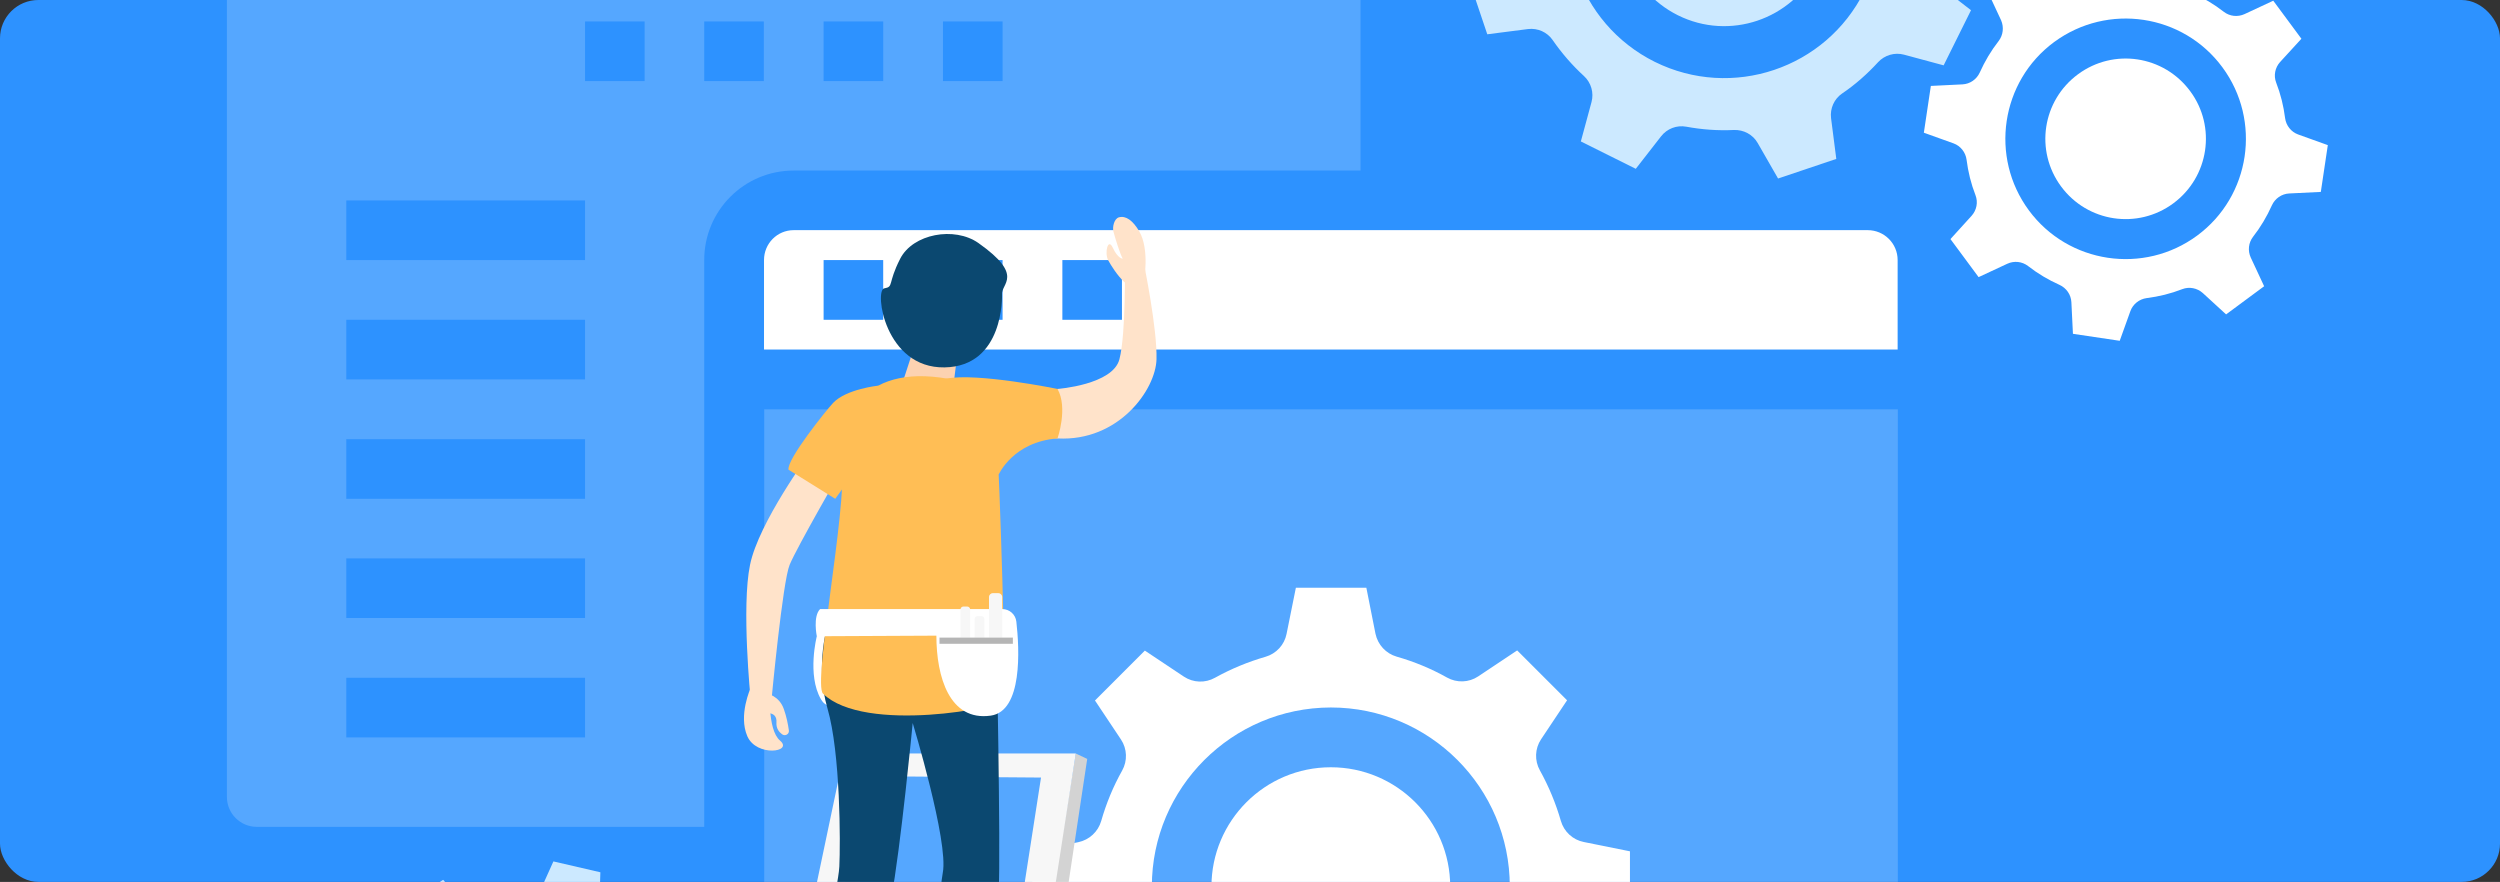
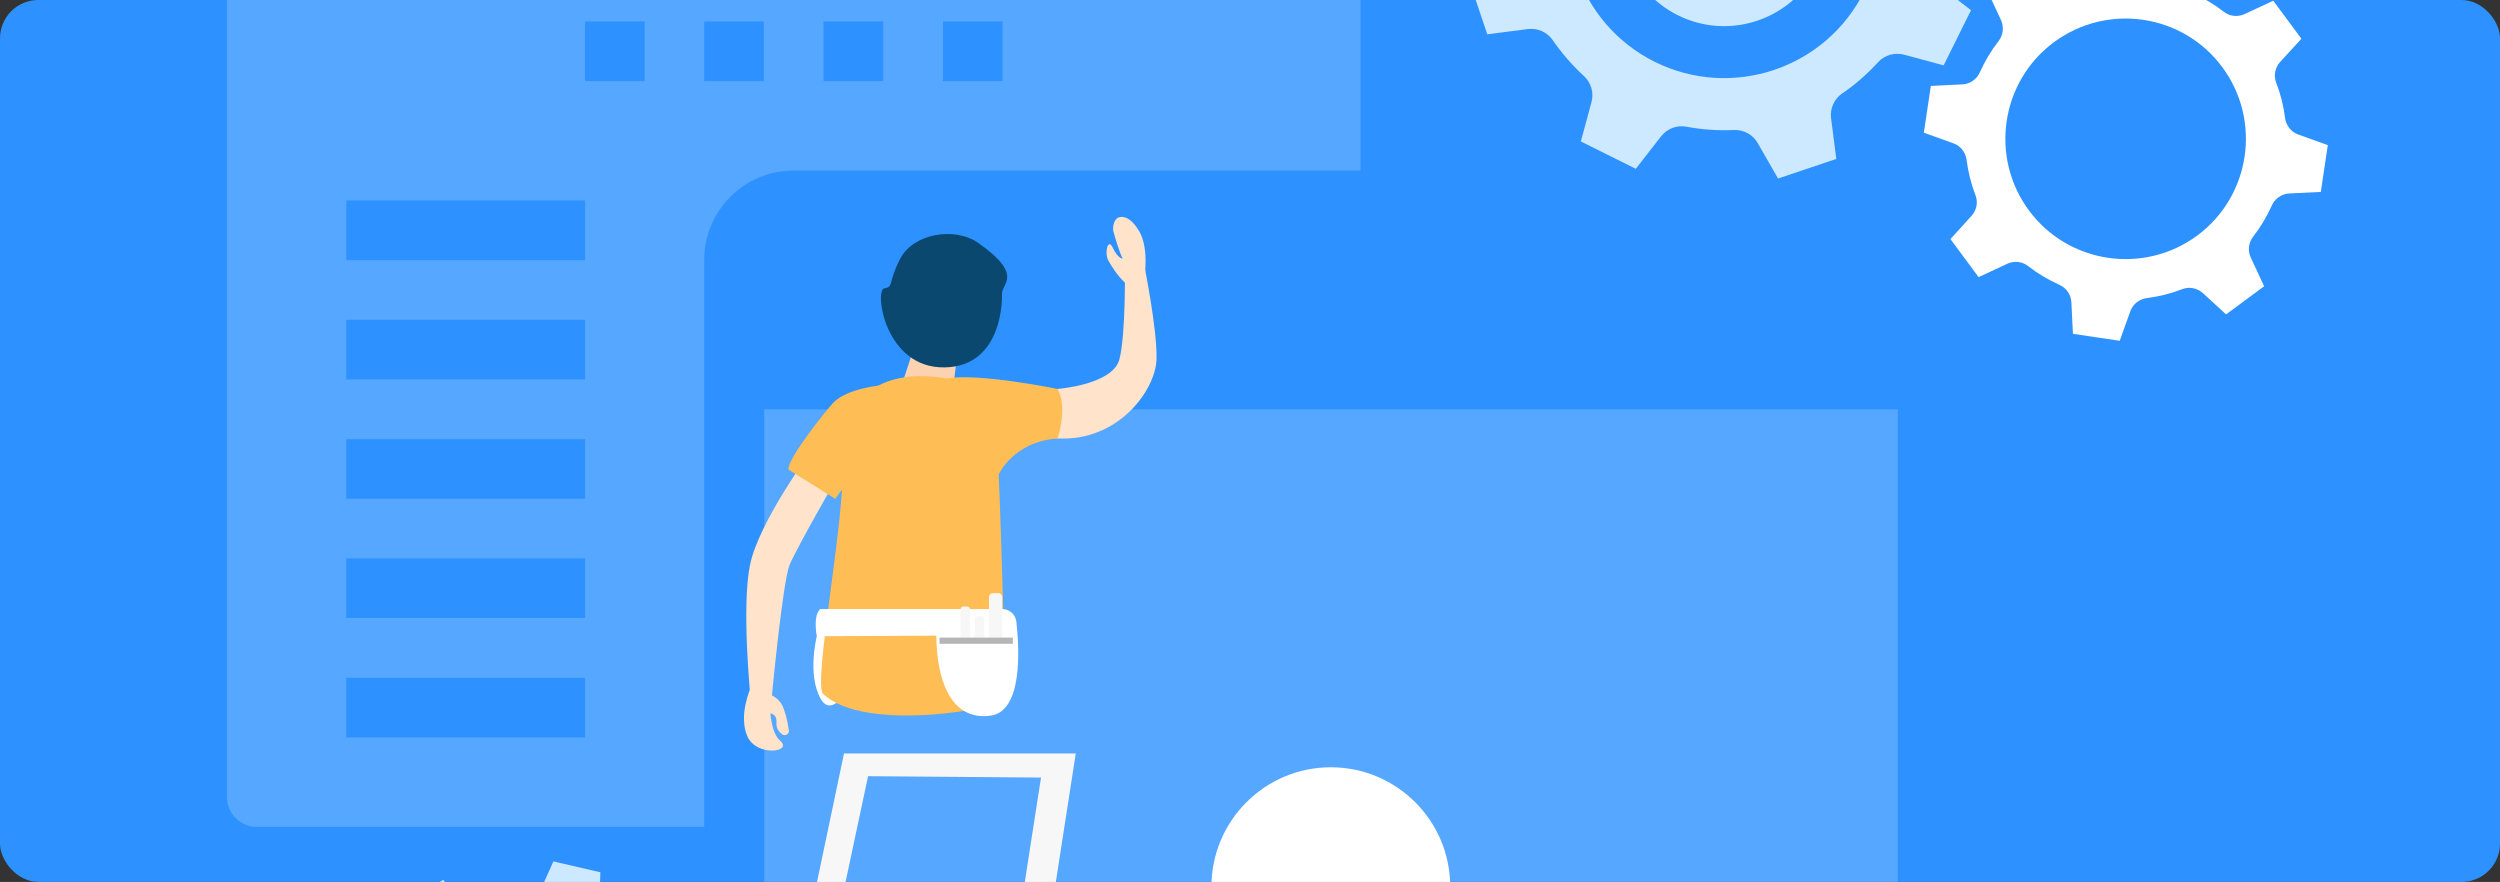
<svg xmlns="http://www.w3.org/2000/svg" width="652" height="230" viewBox="0 0 652 230" fill="none">
  <rect x="0" y="0" width="652" height="230" fill="#333333" stroke="none" />
  <g clip-path="url(#clip0_193_4093)">
    <rect width="652" height="230" rx="10" fill="#2D92FF" />
    <path opacity="0.19" d="M199.254 347.928C199.254 352.231 202.747 355.724 207.05 355.724H487.158C491.461 355.724 494.955 352.231 494.955 347.928V106.751H199.305V347.928H199.254Z" fill="white" />
-     <path d="M287.24 248.349C288.556 252.905 290.379 257.309 292.708 261.511C294.125 264.042 294.024 267.181 292.404 269.611L285.62 279.787L298.631 292.797L308.806 286.014C311.236 284.394 314.375 284.292 316.906 285.71C321.058 288.039 325.462 289.861 330.069 291.177C332.853 291.987 334.98 294.266 335.587 297.151L337.966 309.149H356.343L358.773 297.101C359.33 294.266 361.456 291.937 364.291 291.127C368.848 289.811 373.252 287.988 377.454 285.659C379.985 284.242 383.124 284.343 385.554 285.963L395.73 292.747L408.74 279.736L401.956 269.561C400.336 267.131 400.235 263.992 401.653 261.461C403.981 257.309 405.804 252.905 407.12 248.298C407.93 245.514 410.208 243.387 413.094 242.78L425.092 240.401V222.024L413.043 219.594C410.208 219.037 407.88 216.911 407.07 214.076C405.753 209.519 403.931 205.115 401.602 200.913C400.185 198.382 400.286 195.243 401.906 192.813L408.69 182.637L395.679 169.627L385.503 176.411C383.073 178.031 379.934 178.132 377.403 176.714C373.252 174.386 368.848 172.563 364.241 171.247C361.456 170.437 359.33 168.159 358.723 165.273L356.343 153.275H337.966L335.536 165.324C334.98 168.159 332.853 170.487 330.018 171.297C325.462 172.614 321.058 174.436 316.856 176.765C314.325 178.182 311.186 178.081 308.756 176.461L298.58 169.677L285.57 182.688L292.353 192.864C293.973 195.294 294.075 198.432 292.657 200.964C290.328 205.115 288.506 209.519 287.19 214.126C286.38 216.911 284.101 219.037 281.216 219.644L269.218 222.024V240.401L281.266 242.831C284.152 243.387 286.481 245.514 287.24 248.349ZM347.079 184.511C372.847 184.511 393.755 205.419 393.755 231.187C393.755 256.955 372.847 277.863 347.079 277.863C321.311 277.863 300.403 256.955 300.403 231.187C300.403 205.469 321.311 184.561 347.079 184.511ZM199.254 67.82V91.158H494.904V67.82C494.904 63.517 491.411 60.024 487.108 60.024H207C202.696 60.024 199.254 63.517 199.254 67.82ZM277.065 67.82H292.606V83.412H277.065V67.82ZM245.93 67.82H261.472V83.412H245.93V67.82ZM214.796 67.82H230.338V83.412H214.796V67.82Z" fill="white" />
    <path d="M378.215 231.237C378.215 248.399 364.293 262.372 347.08 262.372C329.868 262.372 315.946 248.45 315.946 231.237C315.946 214.076 329.868 200.103 347.08 200.103C364.242 200.103 378.215 214.025 378.215 231.237ZM354.876 -72.209C354.876 -76.512 351.383 -80.005 347.08 -80.005H66.972C62.669 -80.005 59.176 -76.512 59.176 -72.209V-48.871H354.826V-72.209H354.876ZM90.31 -56.667H74.768V-72.209H90.31V-56.667ZM121.445 -56.667H105.903V-72.209H121.445V-56.667ZM152.579 -56.667H137.037V-72.209H152.579V-56.667Z" fill="white" />
    <path opacity="0.19" d="M183.663 67.82C183.663 54.911 194.091 44.482 207.001 44.482H354.826V-33.329H59.176V207.849C59.176 212.152 62.669 215.645 66.972 215.645H183.663V67.82ZM245.931 5.602H261.473V21.144H245.931V5.602ZM214.797 5.602H230.339V21.144H214.797V5.602ZM183.663 5.602H199.205V21.144H183.663V5.602ZM152.579 192.307H90.31V176.765H152.579V192.307ZM152.579 161.172H90.31V145.631H152.579V161.172ZM152.579 130.089H90.31V114.547H152.579V130.089ZM152.579 98.954H90.31V83.412H152.579V98.954ZM152.579 67.82H90.31V52.278H152.579V67.82ZM152.579 21.144V5.602H168.121V21.144H152.579Z" fill="white" />
    <path d="M213.024 165.931C213.024 165.931 210.442 176.006 214.087 182.334C217.732 188.662 224.313 174.639 224.313 174.639C224.313 174.639 223.149 161.173 213.024 165.931Z" fill="white" />
    <path d="M211.204 118.141C211.204 118.141 197.839 136.316 195.611 147.301C193.333 158.287 195.763 182.283 195.763 182.283H201.231C201.231 182.283 204.116 151.655 205.939 147.301C207.761 142.846 219.608 122.292 219.608 122.292L211.204 118.141Z" fill="#FFE3CA" />
-     <path d="M187.712 412.931H181.637L226.389 202.432H229.781L187.712 412.931ZM251.145 412.931H245.07L280.558 196.509L283.545 197.926L251.145 412.931Z" fill="#D3D3D3" />
    <path d="M238.845 412.931L271.498 202.786L226.391 202.432L181.639 412.931H174.652L220.114 196.509H280.56L246.995 412.931H237.832" fill="#F7F7F7" />
    <path d="M275.799 101.435C275.799 101.435 290.228 100.372 291.949 93.689C293.67 87.007 293.366 68.984 293.366 68.984H298.378C298.378 68.984 301.821 85.741 301.618 93.689C301.416 101.637 291.746 115.205 275.799 114.344C259.903 113.484 275.799 101.435 275.799 101.435Z" fill="#FFE3CA" />
    <path d="M229.072 100.574C229.072 100.574 220.719 101.435 217.276 105.08C215.606 106.852 205.228 119.711 205.633 122.495L217.833 130.089L227.806 116.268L229.072 100.574Z" fill="#FFBE55" />
-     <path d="M216.011 162.489C216.011 162.489 212.416 173.12 215.808 184.764C219.2 196.407 219.2 219.897 218.896 226.023C218.593 232.149 212.872 249.867 217.732 281.154H225.225C225.225 281.154 229.781 248.349 232.413 234.376C234.894 221.264 238.033 188.561 238.033 188.561C238.033 188.561 247.449 219.594 245.88 227.592C244.158 236.401 243.956 281.103 243.956 281.103H251.499C251.499 281.103 259.953 242.628 260.46 232.301C261.016 221.973 259.852 164.058 259.852 164.058C259.852 164.058 234.742 146.997 216.011 162.489Z" fill="#0B4870" />
    <path d="M241.73 80.375L234.086 103.764L247.907 106.498L250.944 82.248L241.73 80.375Z" fill="#FCD2B1" />
    <path d="M249.578 99.258C249.578 99.258 258.944 101.182 259.905 113.433C260.867 125.684 262.184 177.929 262.184 182.435C261.88 184.511 225.481 191.446 214.647 180.916C211.913 178.233 220.874 132.772 219.608 120.824C218.292 108.928 225.379 93.791 249.578 99.258Z" fill="#FFBE55" />
    <path d="M260.461 123.761C260.461 123.761 264.207 115.205 275.8 114.344C275.8 114.344 278.584 106.396 275.8 101.435C275.8 101.435 254.791 97.132 246.792 98.752C238.793 100.372 260.461 123.761 260.461 123.761Z" fill="#FFBE55" />
    <path d="M298.328 73.49C298.328 73.49 299.898 65.086 297.113 60.328C295.443 57.493 293.62 56.176 291.798 56.683C290.583 57.037 290.076 59.163 290.38 60.378C290.785 61.948 292.101 66.251 292.81 67.466C292.81 67.466 291.545 67.466 290.228 64.631C288.963 61.846 288.001 65.947 289.013 67.871C290.532 70.655 295.544 78.299 298.328 73.49Z" fill="#FFE3CA" />
    <path d="M261.325 76.882C260.971 73.946 267.349 71.971 255.149 63.365C248.922 59.011 238.088 60.935 234.747 67.516C231.406 74.097 233.178 74.756 230.596 75.211C228.014 75.718 230.748 96.069 246.34 95.816C261.983 95.562 261.325 76.882 261.325 76.882Z" fill="#0B4870" />
    <path d="M213.884 158.844H261.37C263.294 158.844 264.863 160.261 265.066 162.134C265.876 169.273 266.737 185.473 258.383 186.637C247.651 188.156 244.208 176.563 244.208 165.779L213.023 165.931C213.023 165.931 211.96 160.768 213.884 158.844Z" fill="white" />
    <path d="M200.874 179.448C200.874 179.448 199.963 190.231 203.456 193.167C206.949 196.154 197.279 197.47 194.9 192.003C192.521 186.535 195.761 179.448 195.761 179.448H200.874Z" fill="#FFE3CA" />
    <path d="M199.966 180.866C199.966 180.866 203.206 181.423 204.421 184.916C205.13 186.89 205.535 189.016 205.738 190.484C205.89 191.446 204.776 192.104 203.966 191.497C203.156 190.889 202.396 189.978 202.498 188.409C202.751 185.118 198.802 186.08 198.802 186.08C198.802 186.08 197.486 182.182 199.966 180.866Z" fill="#FFE3CA" />
    <path d="M252.969 166.286H250.488V158.945C250.488 158.54 250.843 158.186 251.248 158.186H252.26C252.665 158.186 253.02 158.54 253.02 158.945V166.286H252.969ZM256.665 166.286H254.184V161.426C254.184 161.021 254.538 160.666 254.943 160.666H255.956C256.361 160.666 256.715 161.021 256.715 161.426V166.286H256.665ZM261.373 166.286H257.93V155.705C257.93 155.148 258.386 154.693 258.943 154.693H260.36C260.917 154.693 261.373 155.148 261.373 155.705V166.286Z" fill="#F7F7F7" />
    <path opacity="0.32" d="M245.02 166.286H264.156V167.906H245.02V166.286Z" fill="#161616" />
    <path d="M167.005 246.374C164.575 244.198 161.942 242.274 159.057 240.704C157.285 239.743 156.272 237.869 156.323 235.895L156.576 227.491L144.325 224.656L140.882 232.301C140.072 234.123 138.3 235.338 136.275 235.439C133.035 235.591 129.795 236.148 126.657 237.059C124.733 237.616 122.657 237.059 121.29 235.591L115.57 229.466L104.888 236.097L107.824 243.995C108.533 245.868 108.128 247.994 106.761 249.462C104.584 251.892 102.66 254.525 101.091 257.411C100.129 259.183 98.256 260.195 96.282 260.144L87.878 259.891L85.043 272.142L92.687 275.585C94.51 276.395 95.725 278.167 95.826 280.192C95.978 283.432 96.535 286.672 97.395 289.811C97.952 291.734 97.395 293.81 95.927 295.177L89.802 300.897L96.434 311.579L104.331 308.592C106.204 307.884 108.28 308.289 109.799 309.656C112.229 311.833 114.861 313.756 117.747 315.326C119.519 316.287 120.582 318.161 120.48 320.135L120.227 328.539L132.479 331.374L135.921 323.729C136.731 321.907 138.503 320.692 140.528 320.591C143.768 320.439 147.008 319.882 150.147 319.021C152.07 318.464 154.146 319.021 155.513 320.489L161.234 326.615L171.915 319.983L168.979 312.086C168.27 310.213 168.675 308.086 170.042 306.618C172.219 304.188 174.143 301.556 175.712 298.67C176.674 296.898 178.547 295.886 180.522 295.936L188.925 296.189L191.76 283.938L184.116 280.496C182.294 279.686 181.079 277.914 180.977 275.889C180.825 272.649 180.269 269.409 179.408 266.27C178.851 264.346 179.408 262.271 180.876 260.904L187.002 255.183L180.37 244.501L172.472 247.437C170.599 248.096 168.524 247.691 167.005 246.374ZM155.361 305.15C140.376 314.516 120.632 309.909 111.267 294.924C101.901 279.939 106.508 260.195 121.493 250.829C136.478 241.464 156.222 246.071 165.587 261.056C174.902 276.091 170.346 295.784 155.361 305.15Z" fill="#CCE9FF" />
    <path d="M521.233 10.715C519.258 13.246 517.638 15.98 516.322 18.916C515.512 20.688 513.791 21.903 511.817 22.004L503.565 22.409L501.742 34.61L509.488 37.394C511.31 38.053 512.627 39.723 512.88 41.647C513.285 44.836 514.044 47.924 515.208 50.911C515.917 52.734 515.512 54.809 514.196 56.278L508.678 62.352L516.018 72.275L523.511 68.782C525.283 67.972 527.358 68.174 528.928 69.389C531.459 71.364 534.193 72.984 537.129 74.3C538.901 75.11 540.116 76.831 540.217 78.806L540.622 87.058L552.823 88.88L555.607 81.134C556.265 79.312 557.936 77.996 559.86 77.743C563.049 77.338 566.137 76.578 569.124 75.414C570.947 74.705 573.022 75.11 574.49 76.426L580.565 81.995L590.488 74.654L586.995 67.162C586.185 65.39 586.387 63.314 587.602 61.745C589.577 59.214 591.197 56.48 592.513 53.544C593.323 51.772 595.044 50.557 597.018 50.456L605.27 50.051L607.093 37.85L599.347 35.066C597.525 34.407 596.208 32.737 595.955 30.813C595.55 27.624 594.791 24.536 593.627 21.549C592.918 19.726 593.323 17.651 594.639 16.183L600.208 10.107L592.867 0.185L585.375 3.678C583.603 4.488 581.527 4.286 579.958 3.071C577.427 1.096 574.693 -0.524 571.757 -1.84C569.985 -2.65 568.77 -4.371 568.668 -6.346L568.263 -14.598L556.063 -16.42L553.278 -8.674C552.62 -6.852 550.95 -5.536 549.026 -5.282C545.837 -4.877 542.748 -4.118 539.762 -2.954C537.939 -2.245 535.863 -2.65 534.395 -3.966L528.32 -9.535L518.398 -2.194L521.891 5.298C522.65 7.07 522.448 9.146 521.233 10.715ZM579.603 17.549C589.88 31.471 586.944 51.164 573.022 61.441C559.1 71.718 539.407 68.782 529.13 54.86C518.853 40.938 521.79 21.245 535.712 10.968C549.684 0.691 569.327 3.628 579.603 17.549Z" fill="white" />
-     <path d="M566.794 53.038C557.479 59.923 544.418 57.948 537.533 48.633C530.648 39.318 532.622 26.257 541.937 19.372C551.252 12.487 564.313 14.461 571.198 23.776C578.083 33.041 576.109 46.153 566.794 53.038Z" fill="white" />
    <path d="M396.286 -30.19C395.527 -26.089 395.274 -21.938 395.426 -17.787C395.527 -15.256 394.261 -12.826 392.034 -11.56L382.77 -6.244L387.883 8.943L398.514 7.576C401.045 7.272 403.526 8.386 404.943 10.462C407.323 13.904 410.056 17.043 413.094 19.827C414.967 21.549 415.726 24.181 415.068 26.611L412.284 36.888L426.611 44.026L433.192 35.572C434.761 33.547 437.293 32.585 439.773 33.041C443.874 33.8 448.025 34.104 452.176 33.901C454.708 33.8 457.138 35.066 458.403 37.293L463.719 46.557L478.906 41.444L477.539 30.813C477.236 28.282 478.349 25.801 480.425 24.384C483.868 22.055 487.006 19.271 489.791 16.233C491.512 14.36 494.144 13.601 496.574 14.259L506.902 17.043L514.04 2.666L505.535 -3.916C503.51 -5.485 502.548 -8.016 503.004 -10.497C503.763 -14.598 504.067 -18.749 503.864 -22.9C503.763 -25.431 505.079 -27.861 507.256 -29.127L516.521 -34.443L511.408 -49.63L500.776 -48.263C498.245 -47.959 495.764 -49.073 494.347 -51.149C492.018 -54.591 489.234 -57.73 486.196 -60.514C484.323 -62.236 483.564 -64.868 484.222 -67.298L487.006 -77.626L472.73 -84.764L466.149 -76.309C464.579 -74.284 462.048 -73.323 459.568 -73.778C455.467 -74.537 451.316 -74.841 447.165 -74.639C444.633 -74.537 442.203 -75.803 440.938 -78.031L435.622 -87.295L420.434 -82.182L421.801 -71.551C422.105 -69.019 420.991 -66.539 418.916 -65.121C415.473 -62.792 412.334 -60.008 409.55 -56.971C407.829 -55.097 405.196 -54.338 402.766 -54.996L392.439 -57.781L385.301 -43.403L393.755 -36.822C395.831 -35.252 396.793 -32.721 396.286 -30.19ZM467.82 -56.869C487.968 -46.846 496.169 -22.394 486.196 -2.245C476.173 17.904 451.721 26.105 431.572 16.132C411.423 6.108 403.222 -18.344 413.195 -38.492C423.219 -58.641 447.671 -66.843 467.82 -56.869Z" fill="#CCE9FF" />
    <path d="M473.995 -8.269C467.313 5.146 451.011 10.664 437.596 3.982C424.18 -2.701 418.662 -19.002 425.344 -32.417C432.027 -45.833 448.328 -51.351 461.744 -44.669C475.21 -38.037 480.678 -21.736 473.995 -8.269Z" fill="#CCE9FF" />
  </g>
  <defs>
    <clipPath id="clip0_193_4093">
      <rect width="652" height="230" rx="10" fill="white" />
    </clipPath>
  </defs>
</svg>